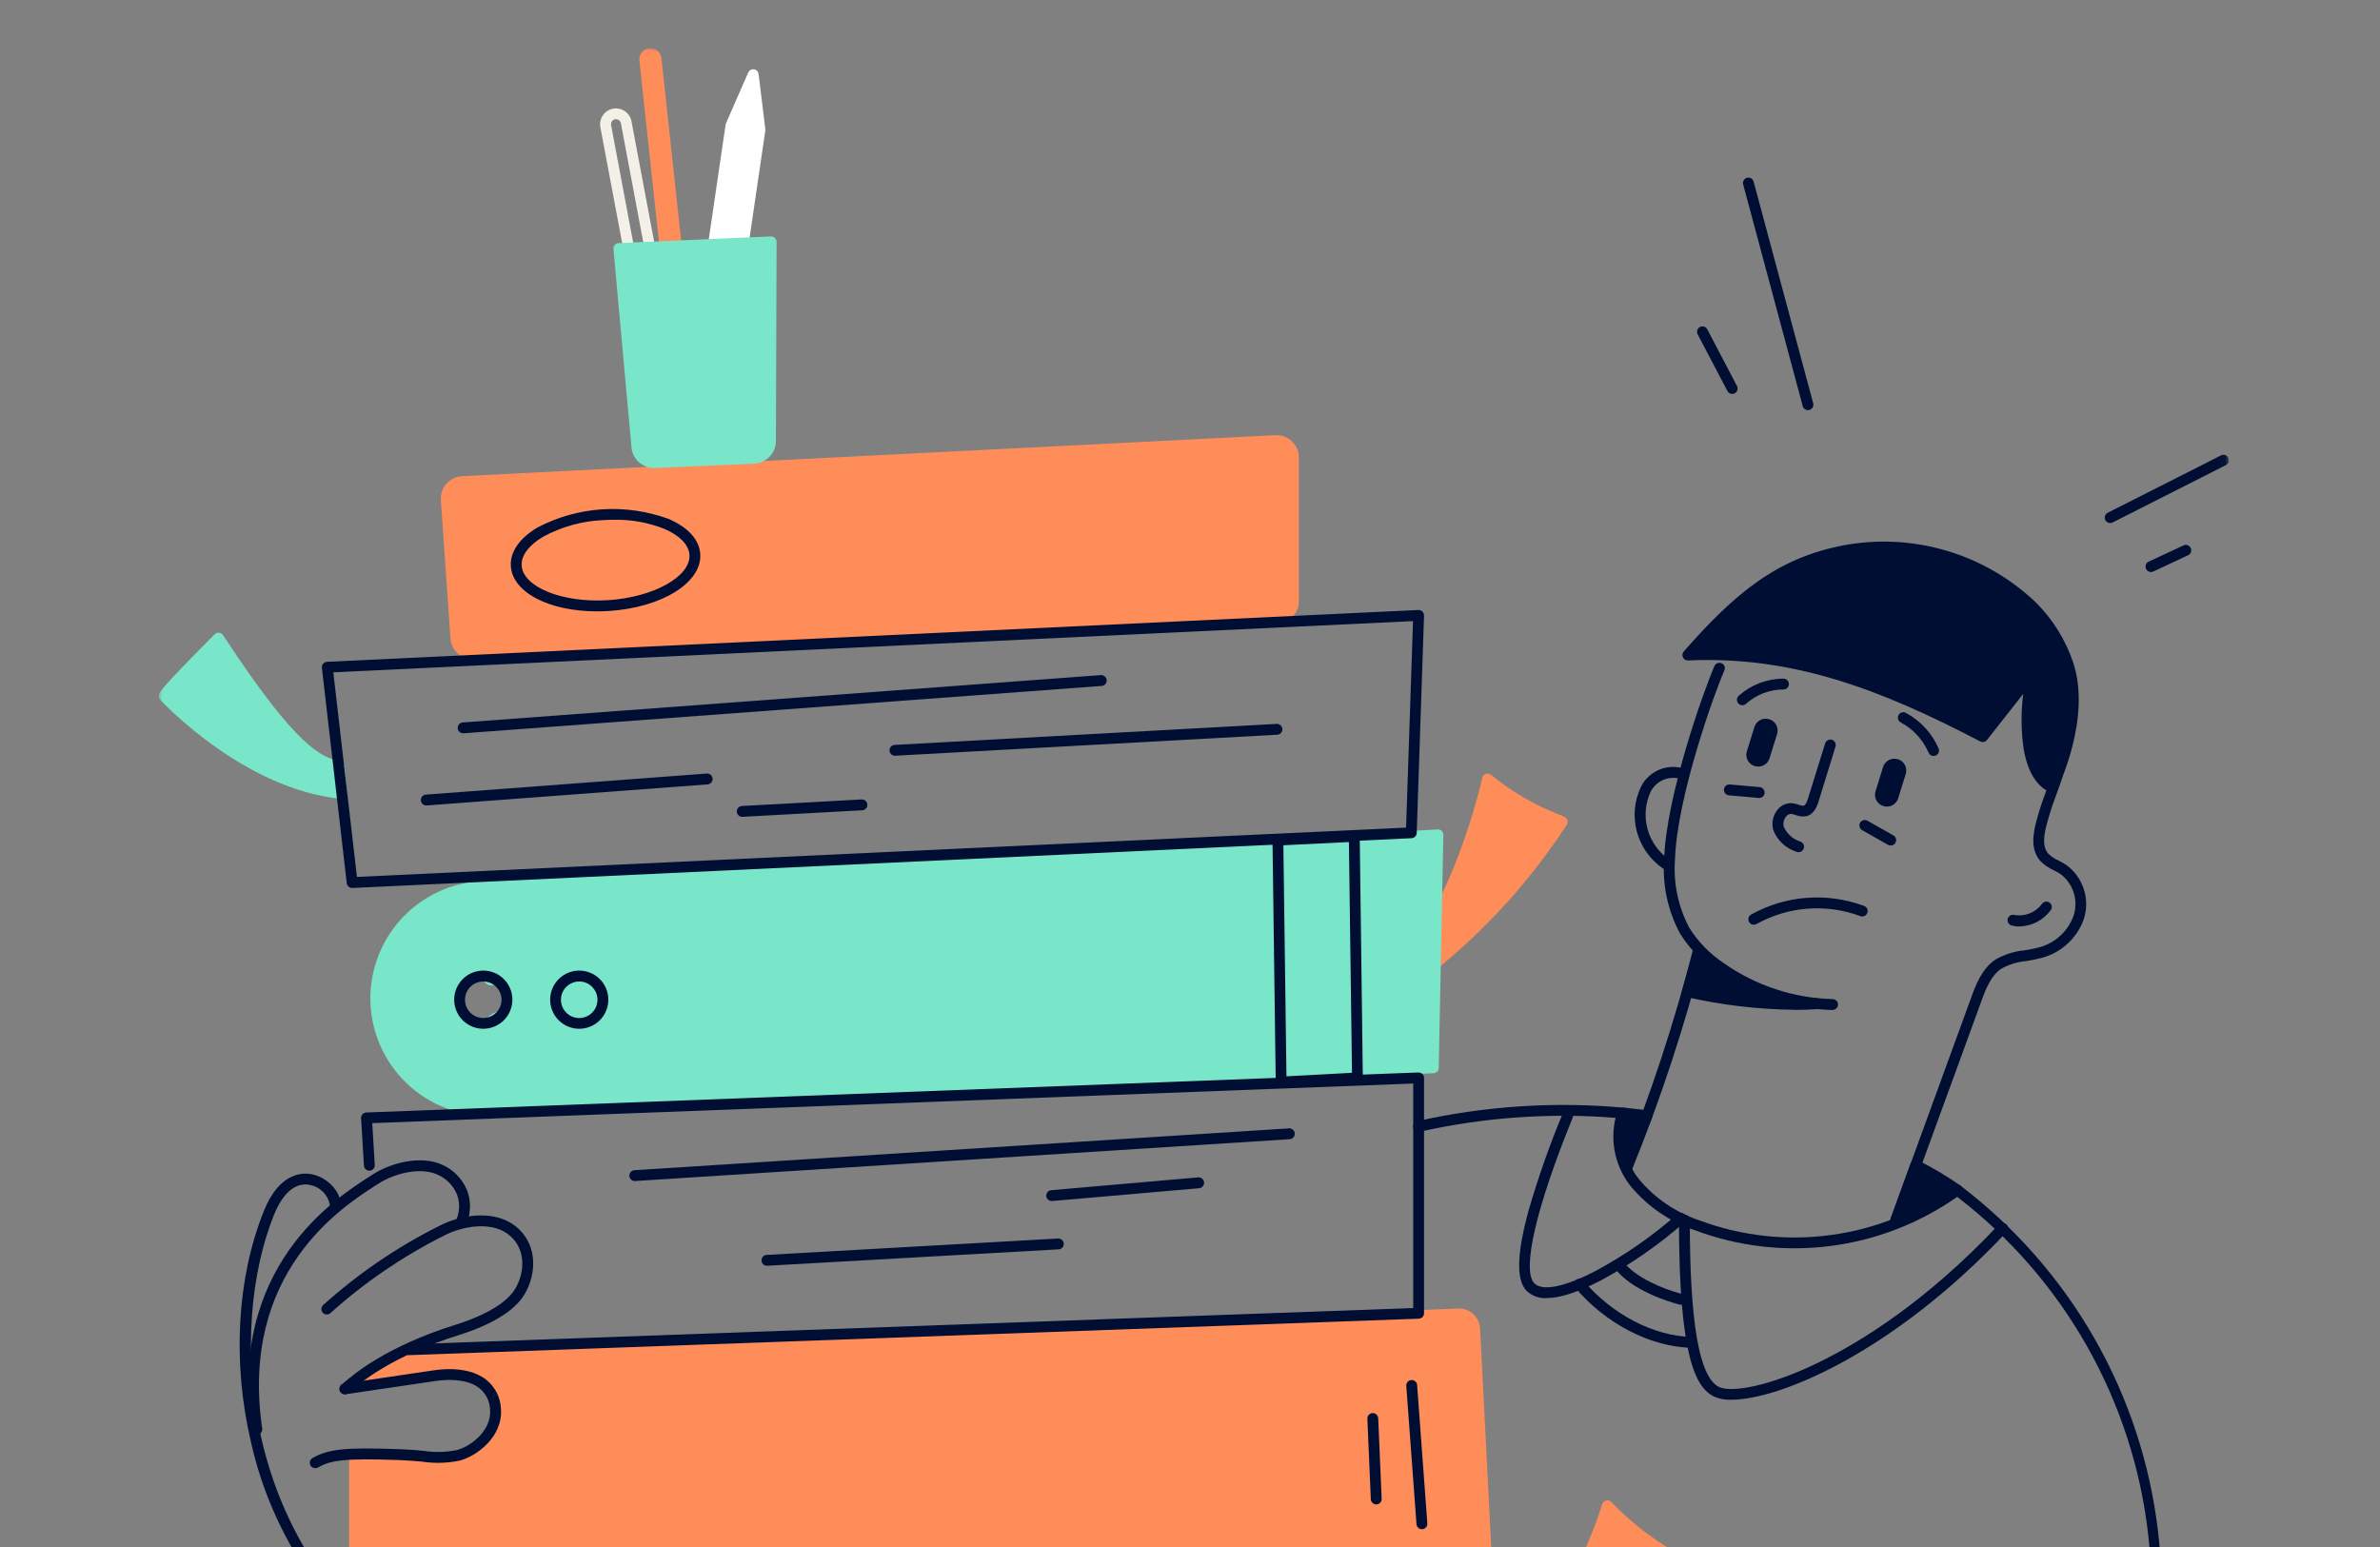
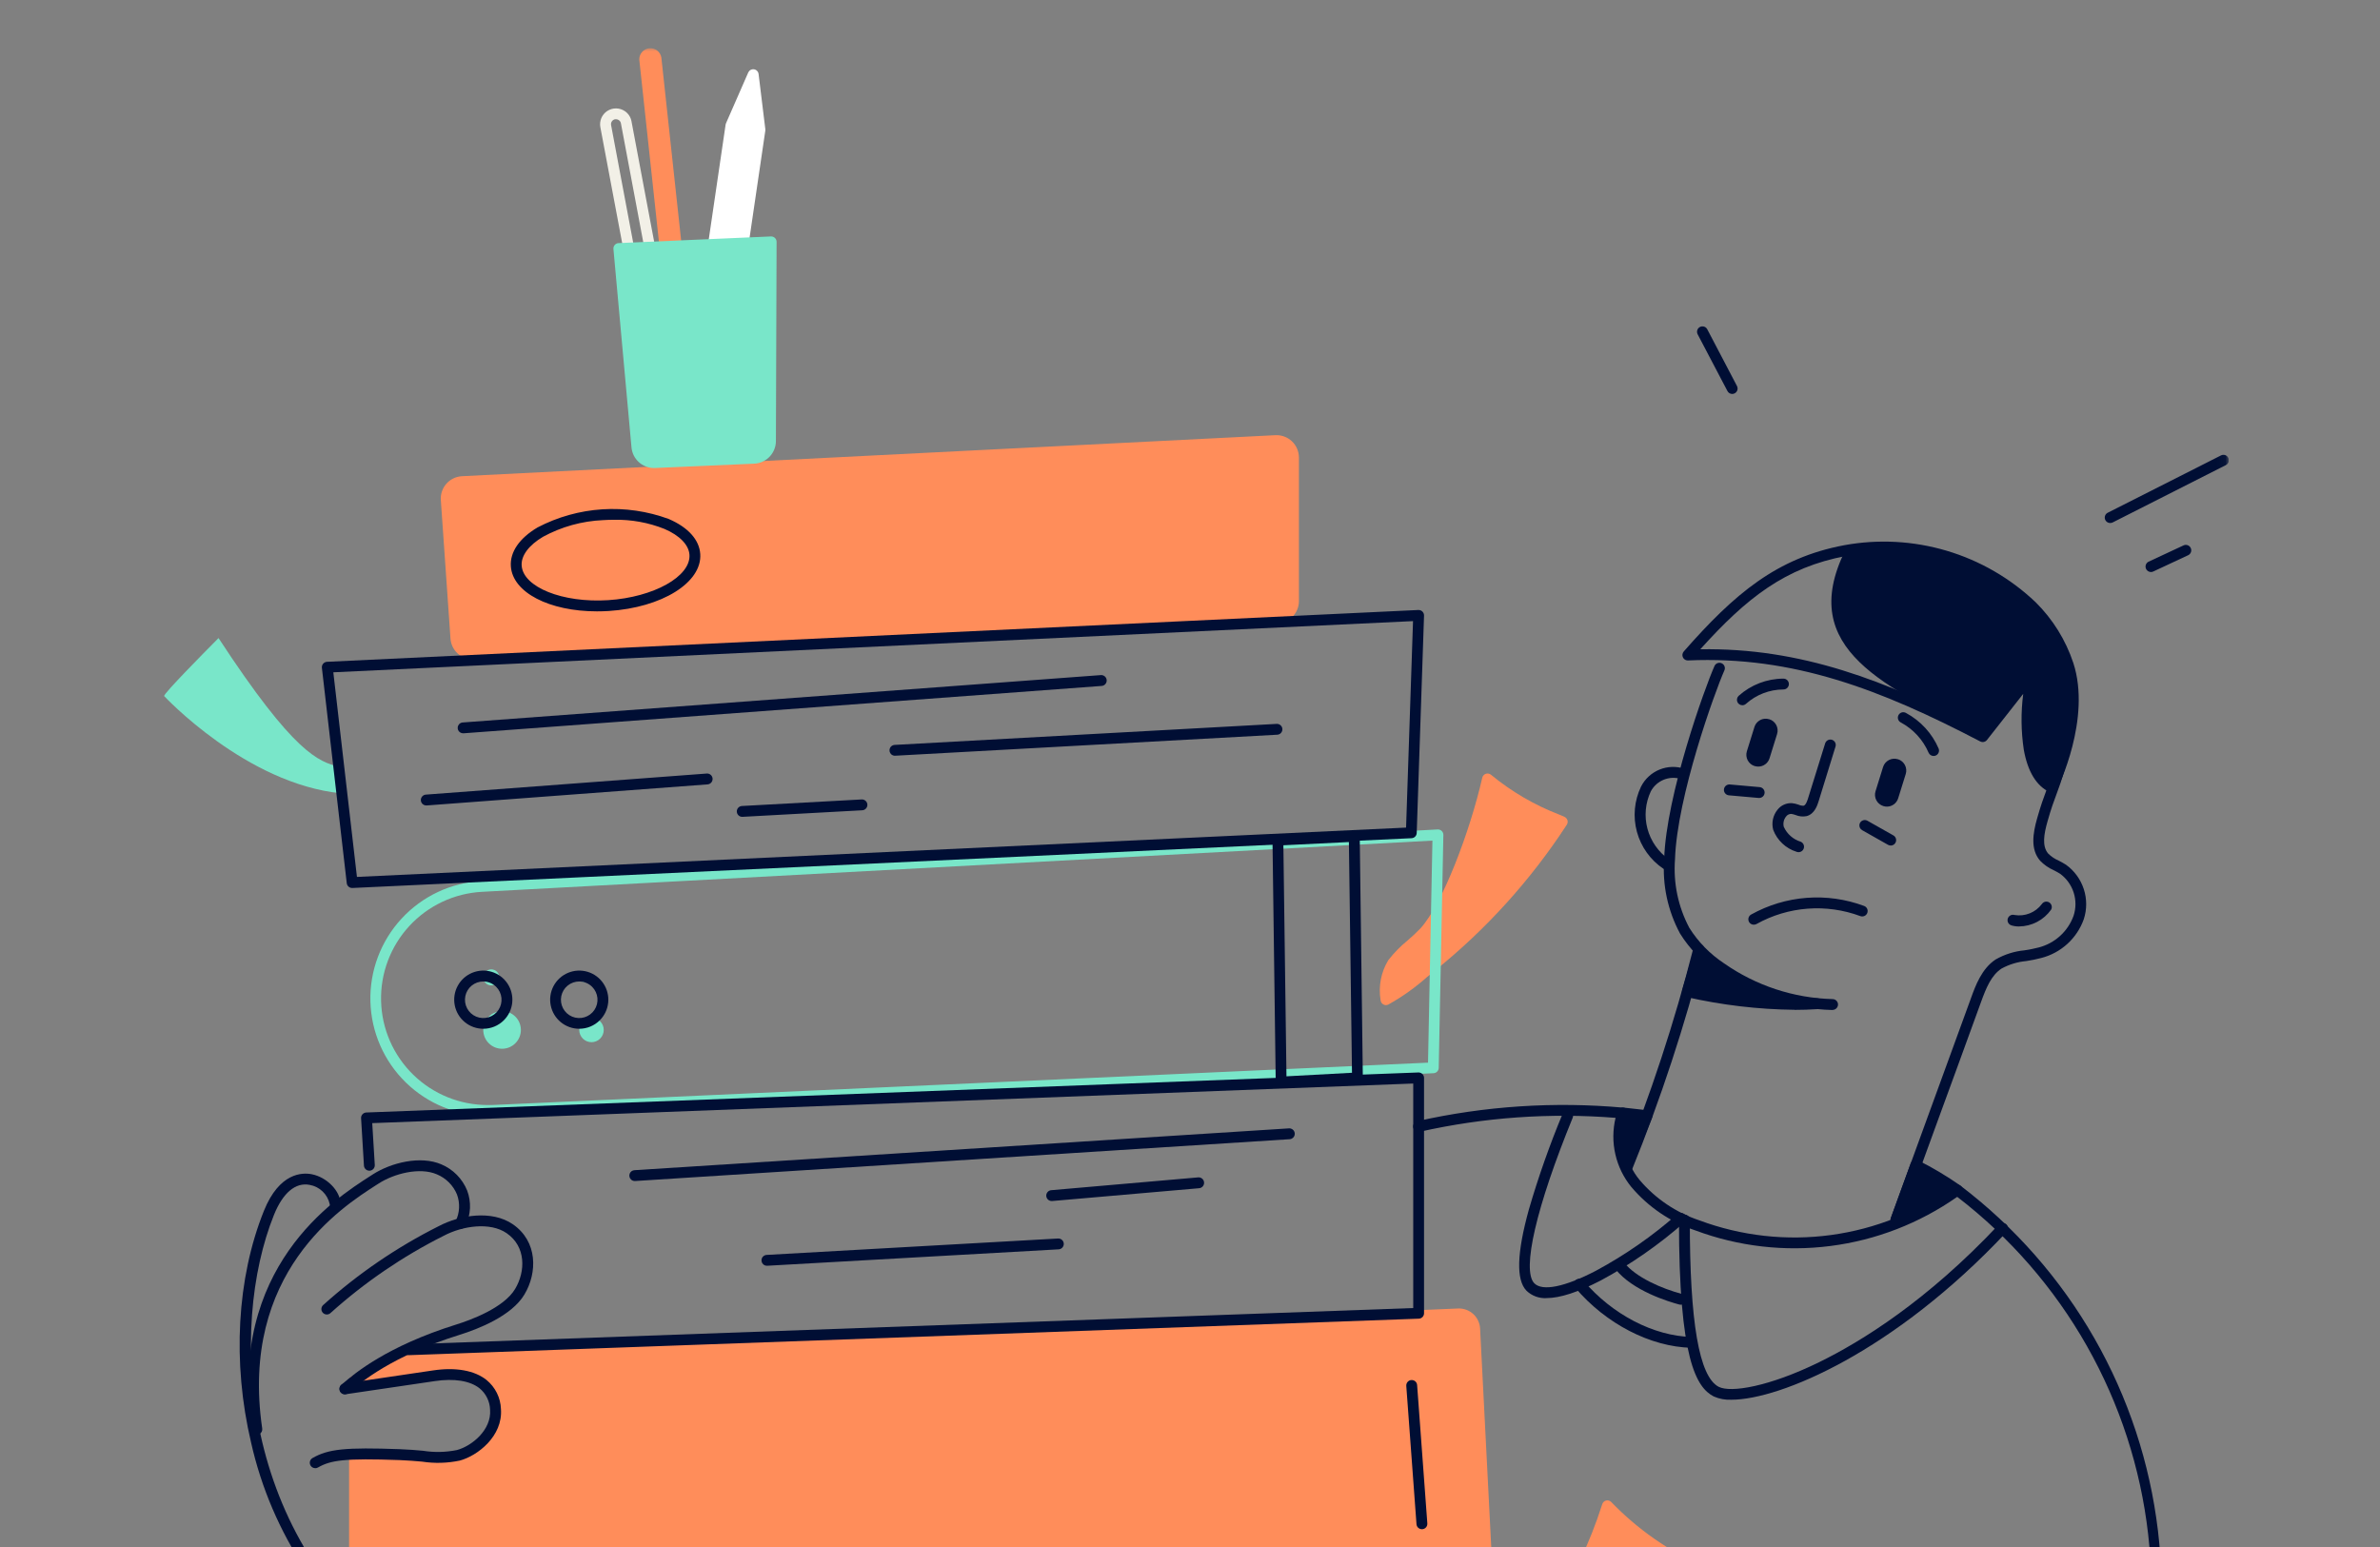
<svg xmlns="http://www.w3.org/2000/svg" width="300" height="195" viewBox="0 0 300 195" fill="none">
  <rect x="0" y="0" width="300" height="195" fill="#808080" stroke="none" />
  <g clip-path="url(#clip0_2909_16523)">
    <g clip-path="url(#clip1_2909_16523)">
      <mask id="mask0_2909_16523" style="mask-type:luminance" maskUnits="userSpaceOnUse" x="20" y="6" width="261" height="278">
        <path d="M280.951 6H20V284H280.951V6Z" fill="white" />
      </mask>
      <g mask="url(#mask0_2909_16523)">
        <path d="M202.606 189.8C205.958 193.275 209.95 196.07 214.362 198.033C206.769 208.033 195.317 214.217 184.229 220.102C184.344 218.608 184.449 217.113 184.573 215.613C184.545 215.198 184.618 214.783 184.786 214.403C184.954 214.023 185.212 213.689 185.537 213.431C187.424 211.946 189.353 210.601 191.094 208.931C194.588 205.584 199.294 200.176 202.606 189.804" fill="#FF8D5A" />
        <path d="M184.23 220.784C184.136 220.785 184.043 220.766 183.957 220.729C183.87 220.692 183.792 220.636 183.728 220.567C183.664 220.498 183.614 220.416 183.584 220.327C183.553 220.238 183.541 220.145 183.548 220.051L183.659 218.568C183.735 217.568 183.809 216.568 183.893 215.568C183.871 215.059 183.97 214.552 184.182 214.088C184.395 213.625 184.714 213.219 185.115 212.904C185.629 212.498 186.152 212.104 186.657 211.714C188.043 210.702 189.369 209.611 190.63 208.447C193.92 205.287 198.676 199.895 201.964 189.599C201.998 189.487 202.062 189.386 202.148 189.306C202.232 189.227 202.336 189.17 202.448 189.141C202.562 189.113 202.681 189.115 202.794 189.147C202.907 189.179 203.009 189.239 203.092 189.322C206.39 192.746 210.321 195.497 214.668 197.422C214.804 197.489 214.914 197.599 214.981 197.735C215.047 197.872 215.066 198.027 215.035 198.175C215.014 198.274 214.972 198.367 214.91 198.446C207.087 208.746 195.116 215.1 184.554 220.708C184.453 220.761 184.34 220.787 184.226 220.785M202.909 191.058C199.545 200.975 194.849 206.282 191.564 209.43C190.269 210.63 188.907 211.755 187.484 212.799C186.984 213.19 186.463 213.58 185.958 213.971C185.404 214.407 185.328 214.765 185.252 215.671C185.169 216.671 185.095 217.671 185.019 218.664L185.001 218.912C194.932 213.642 205.928 207.606 213.301 198.269C209.448 196.481 205.932 194.042 202.909 191.058Z" fill="#FF8D5A" />
        <path d="M185.882 167.499C185.857 166.978 185.626 166.488 185.241 166.137C184.856 165.785 184.348 165.6 183.827 165.622L49.208 171.322C48.078 171.86 45.999 173.489 44.684 174.25V174.641C47.612 174.128 50.674 174.054 53.857 173.259C57.175 172.478 62.074 173.13 62.464 177.034C63.05 180.742 60.264 183.844 55.192 184.103C51.731 183.429 48.193 183.239 44.68 183.539V198.696C44.68 199.22 44.888 199.722 45.258 200.093C45.628 200.463 46.131 200.672 46.655 200.672L185.425 199.512C185.692 199.512 185.957 199.458 186.203 199.352C186.449 199.247 186.671 199.092 186.856 198.898C187.04 198.705 187.184 198.475 187.277 198.224C187.37 197.974 187.412 197.706 187.399 197.439L185.882 167.499Z" fill="#FF8D5A" />
        <path d="M46.665 201.347C45.959 201.347 45.282 201.067 44.783 200.569C44.283 200.07 44.002 199.394 44.001 198.688V183.531C44.001 183.363 44.063 183.2 44.175 183.075C44.288 182.949 44.443 182.87 44.61 182.852C48.159 182.539 51.734 182.727 55.231 183.41C56.276 183.415 57.311 183.204 58.27 182.789C59.229 182.374 60.091 181.765 60.803 181C61.237 180.465 61.55 179.842 61.721 179.174C61.892 178.507 61.916 177.81 61.793 177.132V177.095C61.756 176.617 61.612 176.154 61.373 175.739C61.134 175.324 60.805 174.967 60.411 174.695C58.748 173.506 56.004 173.446 54.021 173.914C52.123 174.338 50.202 174.648 48.267 174.841C47.067 174.978 45.925 175.109 44.805 175.305C44.657 175.331 44.504 175.308 44.371 175.239C44.238 175.169 44.131 175.057 44.068 174.921C44.026 174.83 44.005 174.732 44.005 174.632V174.074C44.005 173.984 44.023 173.896 44.057 173.813C44.091 173.73 44.142 173.655 44.205 173.591C44.269 173.528 44.344 173.478 44.427 173.444C44.51 173.409 44.598 173.392 44.688 173.392C44.719 173.39 44.751 173.39 44.782 173.392C45.256 173.092 45.801 172.716 46.334 172.347C47.157 171.741 48.021 171.193 48.92 170.707C49.003 170.669 49.093 170.647 49.184 170.643L183.799 164.936C184.502 164.908 185.187 165.159 185.706 165.634C186.224 166.109 186.534 166.77 186.567 167.473L188.094 197.393C188.112 197.753 188.056 198.113 187.931 198.451C187.806 198.789 187.613 199.098 187.364 199.358C187.116 199.619 186.817 199.828 186.486 199.97C186.154 200.112 185.797 200.185 185.437 200.184L46.665 201.347ZM45.365 184.147V198.683C45.365 199.026 45.501 199.354 45.744 199.597C45.986 199.839 46.314 199.975 46.657 199.976L185.428 198.816C185.604 198.817 185.778 198.782 185.94 198.714C186.102 198.645 186.248 198.544 186.37 198.417C186.491 198.291 186.586 198.14 186.647 197.976C186.709 197.811 186.736 197.635 186.728 197.46L185.207 167.53C185.191 167.189 185.04 166.868 184.788 166.638C184.535 166.408 184.202 166.288 183.861 166.303L49.384 172.003C48.599 172.451 47.839 172.942 47.108 173.473L46.884 173.63L48.112 173.485C49.992 173.309 51.858 173.008 53.698 172.585C55.822 172.085 59.056 172.048 61.205 173.585C61.755 173.967 62.216 174.466 62.553 175.045C62.89 175.625 63.096 176.271 63.157 176.939C63.304 177.803 63.266 178.689 63.045 179.537C62.824 180.386 62.426 181.178 61.877 181.861C61.036 182.784 60.011 183.521 58.868 184.025C57.725 184.529 56.49 184.789 55.241 184.788C55.194 184.793 55.145 184.793 55.098 184.788C51.896 184.157 48.625 183.942 45.368 184.15" fill="#FF8D5A" />
        <path d="M187.507 98.19C190.331 100.498 193.515 102.325 196.933 103.598C192.413 110.526 186.828 116.696 180.384 121.882C178.637 123.446 176.738 124.831 174.714 126.014C174.459 124.432 174.756 122.811 175.556 121.422C176.637 119.929 178.3 118.843 179.549 117.489C182.488 114.289 185.993 104.81 187.507 98.189" fill="#FF8D5A" />
        <path d="M174.705 126.697C174.588 126.697 174.474 126.667 174.373 126.611C174.275 126.558 174.192 126.481 174.132 126.387C174.071 126.293 174.033 126.186 174.024 126.075C173.732 124.328 174.078 122.535 175 121.022C175.714 120.108 176.528 119.277 177.428 118.545C177.992 118.066 178.531 117.559 179.044 117.026C181.808 114.026 185.305 104.787 186.837 98.04C186.862 97.927 186.915 97.821 186.992 97.733C187.068 97.645 187.166 97.579 187.276 97.54C187.385 97.501 187.503 97.491 187.617 97.51C187.732 97.529 187.84 97.577 187.93 97.649C190.498 99.768 193.39 101.46 196.495 102.661L197.195 102.961C197.286 103.001 197.367 103.06 197.433 103.134C197.499 103.208 197.548 103.296 197.577 103.391C197.605 103.487 197.613 103.587 197.599 103.685C197.584 103.784 197.549 103.878 197.495 103.961C192.939 110.952 187.305 117.177 180.8 122.403L179.852 123.183C178.367 124.498 176.744 125.65 175.012 126.618C174.914 126.668 174.807 126.694 174.698 126.694M187.909 99.382C186.241 106.152 182.892 114.849 180.034 117.949C179.49 118.519 178.917 119.059 178.316 119.568C177.494 120.234 176.749 120.989 176.094 121.819C175.528 122.733 175.26 123.8 175.329 124.873C176.603 124.037 177.823 123.12 178.981 122.129C179.305 121.863 179.625 121.6 179.939 121.348C186.116 116.381 191.496 110.497 195.893 103.901C193.03 102.783 190.341 101.261 187.91 99.381" fill="#FF8D5A" />
-         <path d="M60.734 111.734C57.024 111.949 53.547 113.616 51.058 116.376C48.569 119.136 47.267 122.765 47.434 126.478C47.602 130.19 49.225 133.688 51.953 136.212C54.681 138.736 58.294 140.084 62.008 139.963L180.676 134.592L181.261 105.23L60.734 111.734ZM60.934 129.139C60.111 129.139 59.317 128.832 58.708 128.279C58.098 127.726 57.716 126.965 57.635 126.146C57.555 125.327 57.783 124.507 58.274 123.846C58.764 123.185 59.484 122.73 60.291 122.57C61.099 122.41 61.937 122.556 62.643 122.98C63.349 123.404 63.871 124.075 64.11 124.864C64.348 125.652 64.285 126.5 63.932 127.244C63.579 127.988 62.962 128.574 62.201 128.888C61.799 129.054 61.369 129.139 60.934 129.139ZM73.034 129.139C73.922 129.138 74.773 128.783 75.4 128.155C76.027 127.526 76.379 126.674 76.378 125.786C76.377 124.898 76.024 124.047 75.396 123.419C74.768 122.792 73.916 122.439 73.028 122.439C72.14 122.439 71.289 122.792 70.66 123.419C70.032 124.047 69.679 124.898 69.678 125.786C69.677 126.674 70.029 127.526 70.656 128.155C71.283 128.783 72.134 129.138 73.022 129.139H73.034Z" fill="#79E6C9" />
        <path d="M61.484 140.658C57.626 140.654 53.922 139.146 51.159 136.453C48.397 133.761 46.793 130.097 46.69 126.24C46.587 122.384 47.992 118.639 50.607 115.803C53.222 112.967 56.84 111.262 60.692 111.052L181.218 104.552C181.311 104.547 181.405 104.561 181.493 104.594C181.581 104.626 181.661 104.676 181.729 104.741C181.796 104.807 181.85 104.885 181.886 104.972C181.921 105.059 181.939 105.152 181.937 105.246L181.352 134.609C181.348 134.782 181.278 134.948 181.157 135.072C181.036 135.196 180.873 135.27 180.7 135.278L62.033 140.649C61.846 140.656 61.664 140.659 61.485 140.659M180.558 105.959L60.765 112.414C57.264 112.6 53.975 114.146 51.598 116.721C49.22 119.297 47.942 122.699 48.036 126.203C48.13 129.707 49.588 133.035 52.1 135.48C54.611 137.925 57.978 139.292 61.484 139.291H61.976L180.003 133.948L180.558 105.959ZM73.016 129.829C73.017 130.238 73.18 130.63 73.47 130.918C73.759 131.207 74.152 131.369 74.561 131.368C74.969 131.368 75.362 131.205 75.65 130.915C75.939 130.626 76.102 130.234 76.102 129.825C76.102 129.416 75.939 129.024 75.65 128.735C75.362 128.445 74.969 128.283 74.561 128.282C74.152 128.282 73.759 128.443 73.47 128.732C73.18 129.021 73.017 129.412 73.016 129.821V129.829ZM73.016 123.205C73.017 123.355 73.077 123.499 73.184 123.604C73.29 123.71 73.435 123.769 73.585 123.768C73.735 123.768 73.878 123.708 73.984 123.601C74.09 123.495 74.15 123.351 74.15 123.201C74.15 123.051 74.09 122.907 73.984 122.801C73.878 122.695 73.735 122.635 73.585 122.634C73.435 122.634 73.29 122.693 73.184 122.798C73.077 122.904 73.017 123.047 73.016 123.197V123.205ZM60.916 129.829C60.917 130.458 61.167 131.06 61.612 131.504C62.057 131.948 62.66 132.197 63.289 132.196C63.917 132.196 64.52 131.946 64.964 131.501C65.408 131.056 65.658 130.454 65.658 129.825C65.658 129.197 65.408 128.594 64.964 128.149C64.52 127.705 63.917 127.455 63.289 127.454C62.66 127.454 62.057 127.703 61.612 128.146C61.167 128.59 60.917 129.193 60.916 129.821V129.829ZM60.916 123.205C60.917 123.473 61.024 123.729 61.214 123.917C61.403 124.106 61.66 124.212 61.928 124.211C62.195 124.211 62.452 124.104 62.641 123.915C62.83 123.725 62.936 123.469 62.936 123.201C62.936 122.934 62.83 122.677 62.641 122.488C62.452 122.298 62.195 122.192 61.928 122.191C61.66 122.191 61.403 122.296 61.214 122.485C61.024 122.673 60.917 122.93 60.916 123.197V123.205Z" fill="#79E6C9" />
        <path d="M42.702 96.654C40.147 95.963 37.124 95.063 27.545 80.427C25.472 82.519 20.728 87.327 20.685 87.732C20.685 87.732 30.994 98.812 43.023 99.999C43.041 100 43.059 100 43.078 99.999L42.748 96.667L42.702 96.654Z" fill="#79E6C9" />
-         <path d="M43.041 100.69H42.957C30.807 99.48 20.611 88.659 20.182 88.198C20.114 88.127 20.063 88.042 20.032 87.949C20.001 87.856 19.99 87.757 20 87.66C20.037 87.301 20.07 86.993 27.056 79.947C27.127 79.875 27.214 79.819 27.31 79.784C27.406 79.75 27.508 79.737 27.609 79.748C27.711 79.758 27.808 79.791 27.895 79.844C27.982 79.897 28.056 79.969 28.112 80.054C37.612 94.568 40.535 95.36 42.877 95.994L42.939 96.014C43.068 96.053 43.184 96.129 43.27 96.233C43.356 96.337 43.409 96.465 43.423 96.599L43.753 99.931C43.769 100.075 43.738 100.22 43.666 100.346C43.595 100.472 43.485 100.572 43.353 100.631C43.265 100.67 43.169 100.69 43.073 100.69H43.041ZM21.571 87.662C23.471 89.562 32.28 97.873 42.322 99.235L42.122 97.206C39.548 96.48 36.382 95.059 27.445 81.512C23.553 85.439 22.082 87.028 21.557 87.656L21.571 87.662Z" fill="#79E6C9" />
        <path d="M81.81 45.607C81.651 45.607 81.496 45.552 81.374 45.45C81.251 45.349 81.168 45.208 81.139 45.051L75.674 16.028C75.602 15.64 75.647 15.24 75.802 14.877C75.958 14.514 76.217 14.206 76.547 13.99C76.877 13.775 77.264 13.661 77.659 13.665C78.053 13.668 78.438 13.789 78.764 14.01C78.981 14.157 79.167 14.346 79.31 14.566C79.454 14.786 79.552 15.032 79.599 15.29L85.064 44.313C85.081 44.401 85.08 44.492 85.062 44.581C85.043 44.669 85.008 44.752 84.957 44.827C84.906 44.901 84.841 44.965 84.766 45.014C84.69 45.063 84.606 45.097 84.517 45.113L81.937 45.597C81.895 45.605 81.853 45.609 81.81 45.609M77.645 15.031C77.606 15.027 77.567 15.027 77.528 15.031C77.364 15.063 77.22 15.158 77.126 15.296C77.032 15.434 76.997 15.603 77.028 15.767L82.358 44.13L83.597 43.896L78.267 15.545C78.24 15.401 78.163 15.27 78.05 15.177C77.937 15.083 77.795 15.032 77.648 15.032" fill="#F2F0E7" />
        <path d="M81.89 6.688C81.983 6.678 82.078 6.686 82.168 6.713C82.258 6.739 82.341 6.783 82.415 6.841C82.488 6.9 82.549 6.973 82.594 7.055C82.638 7.137 82.667 7.228 82.677 7.321L86.206 39.969L84.786 40.123L81.26 7.475C81.24 7.287 81.295 7.098 81.414 6.951C81.532 6.803 81.705 6.709 81.893 6.688" fill="#FF8D5A" />
        <path d="M84.785 40.806C84.616 40.806 84.454 40.743 84.329 40.63C84.204 40.517 84.125 40.362 84.108 40.195L80.585 7.548C80.567 7.191 80.687 6.842 80.919 6.57C81.151 6.299 81.478 6.126 81.833 6.088C82.188 6.05 82.544 6.148 82.829 6.364C83.113 6.58 83.305 6.896 83.364 7.248L86.895 39.895C86.913 40.075 86.86 40.255 86.746 40.397C86.632 40.538 86.468 40.628 86.288 40.648L84.867 40.802L84.785 40.806ZM81.967 7.366C81.959 7.367 81.952 7.371 81.947 7.377C81.942 7.383 81.939 7.391 81.94 7.399L85.397 39.369H85.46L82.002 7.4C82.001 7.392 81.998 7.384 81.992 7.379C81.986 7.374 81.978 7.371 81.971 7.371" fill="#FF8D5A" />
        <path d="M92.253 40.492L88.597 39.955L92.14 15.818L94.949 9.406L95.796 16.352L92.253 40.492Z" fill="white" />
        <path d="M92.26 41.175C92.227 41.178 92.194 41.178 92.16 41.175L88.504 40.638C88.414 40.626 88.327 40.597 88.248 40.551C88.17 40.505 88.101 40.444 88.046 40.371C87.992 40.298 87.952 40.215 87.93 40.127C87.908 40.039 87.904 39.947 87.918 39.857L91.462 15.716C91.472 15.655 91.489 15.596 91.513 15.54L94.32 9.13C94.382 8.994 94.486 8.883 94.617 8.812C94.748 8.741 94.899 8.715 95.046 8.737C95.194 8.76 95.329 8.83 95.433 8.937C95.537 9.044 95.603 9.182 95.62 9.33L96.469 16.276C96.477 16.337 96.477 16.398 96.469 16.458L92.922 40.595C92.899 40.756 92.819 40.903 92.697 41.01C92.574 41.117 92.418 41.177 92.255 41.179M89.374 39.379L91.674 39.717L95.105 16.343L94.57 11.965L92.802 16.005L89.374 39.379Z" fill="white" />
        <path d="M161.001 77.899L59.693 82.423C59.136 82.446 58.593 82.251 58.176 81.88C57.761 81.51 57.505 80.992 57.464 80.436L56.238 62.991C56.219 62.708 56.257 62.424 56.349 62.155C56.441 61.886 56.585 61.639 56.773 61.426C56.961 61.214 57.19 61.041 57.446 60.917C57.701 60.793 57.979 60.722 58.262 60.706L160.798 55.536C161.087 55.523 161.376 55.569 161.647 55.67C161.918 55.771 162.165 55.926 162.375 56.126C162.585 56.325 162.752 56.565 162.867 56.83C162.981 57.096 163.041 57.382 163.043 57.671V75.764C163.041 76.314 162.828 76.841 162.448 77.239C162.068 77.636 161.55 77.872 161.001 77.899Z" fill="#FF8D5A" />
        <path d="M59.592 83.109C58.877 83.112 58.189 82.842 57.667 82.354C57.145 81.867 56.829 81.199 56.783 80.486L55.567 63.039C55.54 62.665 55.589 62.289 55.709 61.934C55.83 61.579 56.02 61.251 56.269 60.971C56.518 60.69 56.82 60.462 57.159 60.299C57.497 60.137 57.864 60.044 58.239 60.025L160.767 54.855C161.148 54.836 161.53 54.895 161.888 55.028C162.247 55.161 162.574 55.365 162.851 55.628C163.128 55.892 163.349 56.208 163.5 56.56C163.651 56.911 163.729 57.289 163.73 57.671V75.764C163.73 76.491 163.45 77.191 162.946 77.716C162.443 78.241 161.756 78.552 161.03 78.582L59.718 83.104L59.592 83.109ZM160.908 56.218H160.832L58.3 61.39C58.106 61.4 57.916 61.448 57.741 61.533C57.567 61.617 57.41 61.735 57.282 61.881C57.154 62.026 57.056 62.196 56.994 62.379C56.932 62.563 56.907 62.758 56.922 62.951L58.15 80.39C58.174 80.769 58.347 81.123 58.63 81.376C58.914 81.629 59.285 81.76 59.665 81.741L160.965 77.215C161.339 77.2 161.693 77.04 161.952 76.769C162.211 76.498 162.355 76.138 162.355 75.763V57.672C162.355 57.287 162.202 56.917 161.929 56.644C161.657 56.372 161.287 56.218 160.902 56.218H160.908Z" fill="#FF8D5A" />
        <path d="M238.979 154.453C238.87 154.453 238.762 154.427 238.664 154.376C238.567 154.325 238.484 154.252 238.42 154.163C238.358 154.073 238.317 153.969 238.303 153.861C238.288 153.752 238.3 153.641 238.337 153.538C240.644 147.172 242.045 143.356 243.392 139.667C244.739 135.978 246.138 132.167 248.445 125.809C249.011 124.247 249.785 122.109 251.545 120.945C252.667 120.302 253.913 119.907 255.2 119.787C255.792 119.701 256.378 119.583 256.957 119.434C257.963 119.179 258.89 118.682 259.66 117.987C260.429 117.292 261.017 116.419 261.371 115.444C261.687 114.496 261.693 113.472 261.39 112.52C261.087 111.567 260.49 110.736 259.684 110.144C259.44 109.984 259.169 109.844 258.884 109.697C258.237 109.413 257.651 109.005 257.16 108.497C255.908 107.059 256.26 105.012 256.769 103.197C257.256 101.476 257.59 100.58 257.913 99.715C258.236 98.85 258.552 98.009 259.022 96.343C259.044 96.253 259.083 96.168 259.137 96.094C259.192 96.02 259.261 95.957 259.34 95.91C259.42 95.863 259.508 95.833 259.599 95.822C259.691 95.81 259.784 95.817 259.872 95.842C259.961 95.867 260.045 95.91 260.116 95.968C260.188 96.026 260.247 96.098 260.29 96.179C260.333 96.26 260.36 96.349 260.367 96.441C260.375 96.533 260.364 96.625 260.335 96.713C259.849 98.436 259.515 99.331 259.19 100.195C258.865 101.059 258.552 101.901 258.082 103.568C257.648 105.102 257.362 106.654 258.182 107.6C258.564 107.973 259.012 108.273 259.501 108.485C259.818 108.642 260.125 108.815 260.423 109.004C261.477 109.764 262.261 110.838 262.663 112.073C263.066 113.307 263.065 114.638 262.661 115.872C262.236 117.06 261.526 118.126 260.594 118.976C259.661 119.827 258.535 120.436 257.313 120.751C256.687 120.915 256.053 121.046 255.413 121.142C254.318 121.24 253.255 121.563 252.29 122.091C251.008 122.938 250.367 124.491 249.718 126.281C247.411 132.643 246.01 136.457 244.664 140.138C243.318 143.819 241.917 147.638 239.611 153.996C239.565 154.129 239.479 154.245 239.365 154.328C239.251 154.411 239.113 154.456 238.972 154.458" fill="#000E34" />
        <path d="M230.984 127.311H230.968C225.786 127.18 220.759 125.525 216.514 122.551C214.601 121.283 212.983 119.619 211.769 117.671C210.221 114.796 209.527 111.539 209.769 108.283C210.022 100.21 214.892 86.683 216.113 83.949C216.148 83.867 216.2 83.793 216.265 83.731C216.331 83.669 216.408 83.621 216.493 83.589C216.576 83.557 216.665 83.542 216.755 83.545C216.845 83.547 216.933 83.567 217.015 83.604C217.097 83.641 217.171 83.693 217.233 83.758C217.295 83.823 217.343 83.9 217.375 83.984C217.407 84.068 217.422 84.157 217.419 84.247C217.416 84.337 217.396 84.425 217.359 84.507C216.159 87.187 211.383 100.453 211.135 108.319C210.906 111.315 211.534 114.315 212.947 116.967C214.068 118.743 215.554 120.26 217.305 121.42C221.328 124.24 226.093 125.811 231.005 125.937C231.094 125.938 231.183 125.956 231.265 125.991C231.348 126.026 231.423 126.077 231.486 126.141C231.548 126.205 231.598 126.281 231.632 126.364C231.665 126.447 231.682 126.536 231.682 126.626C231.68 126.716 231.661 126.805 231.625 126.887C231.573 127.011 231.484 127.117 231.371 127.191C231.258 127.265 231.126 127.304 230.991 127.302L230.984 127.311Z" fill="#000E34" />
        <path d="M205.052 147.923C204.959 147.924 204.867 147.905 204.782 147.867C204.658 147.814 204.552 147.725 204.479 147.612C204.405 147.499 204.366 147.366 204.368 147.231C204.369 147.142 204.387 147.053 204.423 146.971C208.056 138.02 211.076 128.832 213.462 119.471C213.484 119.384 213.523 119.302 213.577 119.23C213.63 119.158 213.698 119.098 213.775 119.052C213.852 119.006 213.937 118.976 214.026 118.963C214.115 118.95 214.205 118.955 214.292 118.977C214.38 118.999 214.462 119.037 214.534 119.091C214.607 119.144 214.668 119.211 214.715 119.288C214.761 119.365 214.792 119.451 214.805 119.54C214.818 119.629 214.814 119.72 214.792 119.807C212.389 129.236 209.346 138.491 205.685 147.507C205.632 147.63 205.545 147.735 205.433 147.809C205.322 147.883 205.191 147.922 205.057 147.923" fill="#000E34" />
        <path d="M254.506 116.782C254.175 116.784 253.846 116.737 253.529 116.642C253.4 116.602 253.286 116.525 253.2 116.42C253.115 116.315 253.063 116.186 253.051 116.052C253.038 115.917 253.066 115.781 253.131 115.663C253.196 115.544 253.294 115.447 253.414 115.384C253.494 115.342 253.581 115.316 253.67 115.308C253.76 115.3 253.85 115.309 253.935 115.336C254.581 115.444 255.244 115.371 255.851 115.127C256.459 114.883 256.987 114.477 257.379 113.952C257.476 113.806 257.625 113.704 257.796 113.665C257.967 113.627 258.146 113.655 258.297 113.745C258.447 113.835 258.557 113.979 258.604 114.148C258.651 114.317 258.632 114.497 258.549 114.652C258.092 115.302 257.487 115.833 256.784 116.203C256.081 116.573 255.3 116.77 254.506 116.779" fill="#000E34" />
        <path d="M226.703 107.416C226.614 107.416 226.527 107.398 226.445 107.365C225.782 107.156 225.174 106.8 224.668 106.324C224.161 105.848 223.768 105.264 223.518 104.615C223.399 104.18 223.385 103.724 223.477 103.283C223.569 102.842 223.764 102.429 224.047 102.078C224.262 101.797 224.543 101.574 224.865 101.428C225.187 101.281 225.54 101.217 225.893 101.241C226.176 101.273 226.455 101.338 226.723 101.436C226.921 101.527 227.139 101.569 227.357 101.559C227.644 101.481 227.846 100.825 227.913 100.608L230.054 93.73C230.077 93.641 230.119 93.558 230.176 93.485C230.232 93.412 230.303 93.352 230.384 93.307C230.464 93.262 230.553 93.234 230.645 93.224C230.736 93.215 230.829 93.224 230.917 93.251C231.005 93.278 231.087 93.323 231.157 93.383C231.228 93.442 231.285 93.516 231.326 93.598C231.368 93.681 231.392 93.771 231.397 93.863C231.402 93.955 231.389 94.047 231.358 94.134L229.235 101.006C229.086 101.483 228.743 102.595 227.735 102.87C227.259 102.968 226.764 102.918 226.317 102.727C226.148 102.664 225.974 102.62 225.796 102.593C225.665 102.59 225.536 102.619 225.42 102.678C225.304 102.737 225.204 102.823 225.129 102.93C224.985 103.108 224.885 103.317 224.836 103.541C224.787 103.764 224.79 103.996 224.846 104.218C225.047 104.664 225.341 105.063 225.708 105.387C226.075 105.711 226.507 105.953 226.975 106.097C227.121 106.157 227.242 106.267 227.317 106.406C227.391 106.545 227.416 106.706 227.385 106.862C227.355 107.017 227.272 107.157 227.15 107.258C227.028 107.359 226.875 107.414 226.717 107.415L226.703 107.416Z" fill="#000E34" />
        <path d="M238.324 106.578C238.207 106.577 238.092 106.547 237.988 106.49L234.729 104.646C234.61 104.58 234.513 104.481 234.451 104.359C234.388 104.238 234.363 104.101 234.379 103.966C234.389 103.876 234.418 103.789 234.462 103.71C234.507 103.632 234.567 103.565 234.638 103.51C234.71 103.455 234.792 103.414 234.879 103.39C234.967 103.367 235.058 103.361 235.147 103.373C235.237 103.385 235.323 103.415 235.401 103.46L238.66 105.303C238.792 105.377 238.895 105.493 238.954 105.632C239.013 105.771 239.024 105.926 238.986 106.072C238.947 106.218 238.861 106.348 238.741 106.44C238.621 106.532 238.475 106.581 238.323 106.581" fill="#000E34" />
        <path d="M210.015 109.6C209.895 109.6 209.778 109.569 209.675 109.509C208.038 108.408 206.852 106.755 206.334 104.851C205.817 102.947 206.002 100.921 206.857 99.143C207.352 98.172 208.181 97.413 209.191 97.003C210.201 96.593 211.325 96.561 212.357 96.912C212.44 96.945 212.516 96.994 212.581 97.056C212.646 97.118 212.698 97.192 212.734 97.275C212.769 97.357 212.789 97.445 212.792 97.535C212.794 97.625 212.778 97.714 212.745 97.797C212.712 97.881 212.663 97.957 212.601 98.022C212.538 98.087 212.464 98.138 212.382 98.174C212.3 98.21 212.211 98.23 212.122 98.232C212.032 98.234 211.943 98.218 211.86 98.185C211.147 97.969 210.382 98.007 209.694 98.292C209.006 98.577 208.438 99.091 208.087 99.747C207.395 101.215 207.244 102.88 207.659 104.449C208.075 106.017 209.031 107.389 210.359 108.322C210.489 108.397 210.592 108.513 210.65 108.652C210.708 108.791 210.718 108.945 210.68 109.09C210.641 109.236 210.555 109.365 210.436 109.456C210.317 109.548 210.17 109.598 210.02 109.598L210.015 109.6Z" fill="#000E34" />
        <path d="M237.746 100.467L237.77 100.475C237.81 100.487 237.851 100.492 237.893 100.488C237.934 100.484 237.974 100.473 238.01 100.453C238.047 100.434 238.08 100.408 238.106 100.376C238.132 100.344 238.152 100.308 238.164 100.268L239.117 97.205C239.13 97.166 239.134 97.124 239.131 97.083C239.127 97.042 239.115 97.002 239.096 96.965C239.077 96.928 239.05 96.896 239.019 96.87C238.987 96.843 238.95 96.823 238.911 96.811L238.887 96.803C238.848 96.791 238.807 96.787 238.766 96.79C238.725 96.794 238.685 96.806 238.648 96.825C238.612 96.844 238.579 96.871 238.553 96.902C238.526 96.934 238.507 96.971 238.494 97.01L237.541 100.074C237.528 100.113 237.524 100.155 237.528 100.196C237.531 100.237 237.543 100.277 237.563 100.313C237.582 100.35 237.608 100.382 237.64 100.409C237.671 100.435 237.707 100.455 237.746 100.467Z" fill="#000E34" />
        <path d="M237.85 101.676C237.701 101.675 237.554 101.653 237.412 101.61L237.384 101.6C237.009 101.482 236.696 101.221 236.513 100.873C236.331 100.525 236.293 100.119 236.409 99.744L237.363 96.678C237.48 96.303 237.742 95.989 238.09 95.806C238.438 95.623 238.844 95.586 239.22 95.702H239.244C239.619 95.82 239.933 96.082 240.115 96.431C240.298 96.779 240.336 97.186 240.22 97.562L239.265 100.626C239.171 100.929 238.984 101.194 238.729 101.383C238.474 101.572 238.166 101.675 237.849 101.677" fill="#000E34" />
        <path d="M221.716 100.58H221.656L217.927 100.25C217.745 100.234 217.578 100.147 217.461 100.007C217.344 99.868 217.287 99.687 217.303 99.506C217.319 99.325 217.407 99.157 217.546 99.04C217.686 98.924 217.866 98.867 218.047 98.883L221.777 99.215C221.959 99.223 222.129 99.303 222.252 99.437C222.374 99.571 222.439 99.748 222.431 99.929C222.422 100.11 222.343 100.281 222.209 100.403C222.075 100.526 221.898 100.59 221.716 100.582V100.58Z" fill="#000E34" />
        <path d="M222.671 91.793L222.647 91.785C222.607 91.773 222.566 91.768 222.525 91.772C222.483 91.776 222.443 91.787 222.407 91.807C222.37 91.826 222.338 91.852 222.311 91.884C222.285 91.916 222.265 91.953 222.253 91.992L221.3 95.056C221.287 95.095 221.283 95.137 221.286 95.178C221.29 95.219 221.302 95.259 221.321 95.296C221.34 95.332 221.367 95.365 221.399 95.391C221.43 95.417 221.467 95.437 221.507 95.449L221.531 95.457C221.57 95.469 221.612 95.474 221.653 95.47C221.694 95.466 221.734 95.454 221.77 95.435C221.807 95.416 221.839 95.389 221.865 95.358C221.892 95.326 221.912 95.29 221.924 95.25L222.878 92.186C222.89 92.147 222.894 92.105 222.891 92.064C222.887 92.023 222.875 91.983 222.856 91.947C222.836 91.91 222.81 91.878 222.779 91.851C222.747 91.825 222.71 91.805 222.671 91.793Z" fill="#000E34" />
        <path d="M221.632 96.628C221.484 96.628 221.336 96.606 221.194 96.562H221.168C220.793 96.444 220.479 96.182 220.296 95.834C220.114 95.486 220.076 95.079 220.192 94.703L221.147 91.637C221.235 91.357 221.403 91.108 221.631 90.924C221.86 90.739 222.138 90.626 222.43 90.6C222.624 90.583 222.82 90.603 223.006 90.661H223.027C223.403 90.779 223.717 91.041 223.9 91.39C224.083 91.739 224.12 92.146 224.003 92.522L223.049 95.588C222.954 95.889 222.766 96.152 222.511 96.339C222.257 96.526 221.948 96.627 221.632 96.628Z" fill="#000E34" />
        <path d="M214.064 120.301L212.697 125.001C218.051 126.225 223.543 126.729 229.03 126.501C229.039 126.501 220.305 126.688 214.064 120.294" fill="#000E34" />
        <path d="M226.202 127.285C221.604 127.234 217.023 126.692 212.54 125.669C212.45 125.647 212.366 125.607 212.292 125.552C212.219 125.498 212.157 125.43 212.11 125.352C212.064 125.273 212.034 125.184 212.024 125.093C212.012 125.002 212.02 124.909 212.045 124.821L213.412 120.121C213.446 120.007 213.509 119.904 213.594 119.821C213.681 119.739 213.787 119.68 213.902 119.65C214.018 119.621 214.14 119.622 214.254 119.655C214.369 119.687 214.472 119.749 214.555 119.835C220.524 125.944 228.943 125.835 229.025 125.835C229.115 125.831 229.205 125.845 229.289 125.875C229.374 125.906 229.452 125.953 229.518 126.013C229.584 126.074 229.638 126.147 229.676 126.228C229.714 126.31 229.736 126.398 229.74 126.488C229.744 126.577 229.73 126.667 229.7 126.751C229.669 126.836 229.622 126.914 229.562 126.98C229.501 127.046 229.428 127.1 229.347 127.138C229.265 127.176 229.177 127.198 229.087 127.202C228.122 127.266 227.158 127.296 226.202 127.296M213.563 124.512C216.057 125.038 218.578 125.424 221.114 125.67C218.64 124.744 216.364 123.358 214.405 121.585L213.563 124.512Z" fill="#000E34" />
-         <path d="M256.104 76.387C250.163 70.465 240.823 67.85 232.581 69.396C224.339 70.942 219.198 75.22 212.753 82.565C226.388 81.95 237.827 86.527 249.922 92.851L256.422 84.582C255.677 85.341 253.951 97.046 258.655 99.238C258.655 99.238 262.918 90.616 260.698 83.79C259.772 80.996 258.198 78.46 256.104 76.39" fill="#000E34" />
+         <path d="M256.104 76.387C250.163 70.465 240.823 67.85 232.581 69.396C226.388 81.95 237.827 86.527 249.922 92.851L256.422 84.582C255.677 85.341 253.951 97.046 258.655 99.238C258.655 99.238 262.918 90.616 260.698 83.79C259.772 80.996 258.198 78.46 256.104 76.39" fill="#000E34" />
        <path d="M258.654 99.919C258.555 99.919 258.457 99.897 258.367 99.855C256.7 99.074 255.602 97.283 255.102 94.517C254.75 92.18 254.725 89.805 255.028 87.461L250.459 93.273C250.361 93.399 250.222 93.487 250.066 93.52C249.91 93.554 249.747 93.531 249.606 93.457C237.058 86.899 225.99 82.657 212.783 83.249C212.683 83.254 212.583 83.237 212.49 83.199C212.397 83.161 212.314 83.103 212.246 83.029C212.179 82.954 212.128 82.866 212.099 82.77C212.069 82.675 212.061 82.573 212.075 82.474C212.094 82.341 212.151 82.217 212.24 82.117C218.624 74.839 223.979 70.317 232.454 68.726C236.758 67.936 241.187 68.175 245.381 69.422C249.575 70.67 253.414 72.891 256.586 75.905C258.757 78.052 260.388 80.681 261.348 83.579C263.626 90.588 259.448 99.179 259.267 99.54C259.21 99.654 259.123 99.75 259.014 99.817C258.906 99.884 258.781 99.919 258.654 99.919ZM256.938 85.029C256.005 88.457 255.938 92.062 256.743 95.522C256.992 96.575 257.555 97.527 258.356 98.254C259.273 96.117 261.806 89.403 260.056 84.006C259.163 81.314 257.645 78.871 255.627 76.878C252.614 74.019 248.967 71.913 244.984 70.731C241.002 69.549 236.796 69.325 232.711 70.078C225.037 71.516 220.173 75.348 214.321 81.843C226.961 81.63 237.705 85.743 249.739 91.992L255.889 84.163C255.905 84.143 255.922 84.124 255.94 84.106C256.062 83.981 256.228 83.908 256.403 83.901C256.577 83.894 256.748 83.955 256.879 84.07C257.011 84.186 257.093 84.347 257.109 84.521C257.125 84.695 257.073 84.869 256.965 85.006L256.938 85.029Z" fill="#000E34" />
        <path d="M218.345 49.658C218.221 49.657 218.1 49.623 217.994 49.559C217.889 49.494 217.803 49.403 217.745 49.293L213.99 42.138C213.906 41.977 213.889 41.79 213.943 41.617C213.997 41.444 214.118 41.3 214.278 41.216C214.438 41.132 214.626 41.115 214.799 41.169C214.972 41.223 215.116 41.343 215.2 41.504L218.947 48.659C219.001 48.763 219.028 48.879 219.025 48.996C219.021 49.113 218.988 49.227 218.928 49.327C218.868 49.428 218.782 49.511 218.681 49.569C218.579 49.627 218.464 49.658 218.347 49.659L218.345 49.658Z" fill="#000E34" />
-         <path d="M227.896 51.701C227.745 51.701 227.599 51.651 227.48 51.559C227.36 51.468 227.274 51.339 227.235 51.194L219.73 23.258C219.704 23.171 219.696 23.079 219.707 22.988C219.717 22.898 219.746 22.81 219.791 22.731C219.835 22.652 219.895 22.582 219.967 22.526C220.039 22.47 220.121 22.429 220.209 22.406C220.297 22.382 220.389 22.376 220.479 22.389C220.569 22.401 220.656 22.432 220.735 22.478C220.812 22.525 220.88 22.586 220.934 22.659C220.988 22.733 221.027 22.816 221.048 22.904L228.554 50.836C228.601 51.011 228.576 51.197 228.486 51.354C228.396 51.511 228.247 51.626 228.073 51.673C228.015 51.69 227.955 51.699 227.895 51.7" fill="#000E34" />
        <path d="M265.986 65.924C265.833 65.924 265.684 65.872 265.564 65.777C265.444 65.681 265.359 65.549 265.323 65.399C265.288 65.25 265.303 65.093 265.368 64.954C265.432 64.815 265.542 64.701 265.678 64.632L279.948 57.41C280.028 57.367 280.116 57.341 280.206 57.333C280.297 57.325 280.388 57.335 280.474 57.362C280.561 57.389 280.64 57.434 280.709 57.493C280.778 57.551 280.834 57.623 280.874 57.704C280.915 57.785 280.94 57.873 280.947 57.964C280.954 58.054 280.943 58.145 280.914 58.231C280.885 58.317 280.839 58.397 280.779 58.465C280.72 58.533 280.647 58.589 280.566 58.628L266.295 65.859C266.198 65.904 266.093 65.927 265.986 65.924Z" fill="#000E34" />
        <path d="M271.122 72.1C270.968 72.098 270.819 72.043 270.7 71.946C270.581 71.849 270.497 71.715 270.464 71.565C270.43 71.415 270.448 71.257 270.515 71.119C270.581 70.98 270.693 70.868 270.831 70.8L275.252 68.739C275.415 68.668 275.599 68.664 275.765 68.727C275.932 68.789 276.067 68.914 276.143 69.075C276.219 69.236 276.23 69.42 276.173 69.588C276.115 69.756 275.995 69.896 275.837 69.977L271.416 72.04C271.324 72.083 271.223 72.105 271.122 72.104" fill="#000E34" />
        <path d="M218.233 276.48C218.102 276.481 217.972 276.443 217.862 276.372C217.751 276.301 217.663 276.2 217.609 276.08C217.555 275.96 217.537 275.826 217.558 275.696C217.578 275.565 217.636 275.444 217.725 275.346C223.325 269.1 230.045 263.831 236.548 258.741C243.72 253.127 251.139 247.322 256.972 240.216C262.295 233.73 266.26 226.24 268.631 218.192C271.002 210.143 271.73 201.7 270.772 193.364C269.815 185.029 267.191 176.97 263.057 169.669C258.923 162.367 253.363 155.972 246.708 150.862C241.963 154.194 236.477 156.321 230.726 157.058C224.974 157.796 219.13 157.122 213.697 155.094C210.562 154.041 207.775 152.151 205.636 149.628C204.653 148.426 203.962 147.013 203.616 145.5C203.271 143.986 203.28 142.413 203.643 140.904C195.376 140.247 187.058 140.837 178.967 142.655C178.879 142.677 178.787 142.68 178.698 142.665C178.609 142.65 178.523 142.618 178.447 142.57C178.37 142.522 178.303 142.46 178.251 142.386C178.199 142.312 178.162 142.228 178.141 142.14C178.122 142.052 178.12 141.96 178.136 141.871C178.152 141.782 178.186 141.697 178.236 141.621C178.285 141.544 178.348 141.478 178.423 141.427C178.498 141.375 178.582 141.339 178.671 141.321C187.187 139.408 195.949 138.835 204.641 139.621C204.802 139.636 204.953 139.708 205.066 139.823C205.18 139.939 205.248 140.091 205.26 140.252C205.268 140.359 205.251 140.466 205.209 140.565C204.724 141.949 204.607 143.435 204.872 144.877C205.136 146.32 205.772 147.668 206.716 148.79C208.706 151.114 211.291 152.853 214.193 153.822C219.491 155.799 225.195 156.435 230.798 155.674C236.401 154.914 241.73 152.78 246.309 149.463C246.427 149.375 246.571 149.327 246.719 149.327C246.866 149.327 247.01 149.375 247.128 149.463C253.982 154.673 259.717 161.209 263.992 168.681C268.268 176.154 270.995 184.411 272.012 192.96C273.029 201.509 272.315 210.175 269.913 218.442C267.51 226.709 263.468 234.409 258.028 241.081C252.101 248.303 244.628 254.158 237.39 259.818C230.933 264.871 224.259 270.096 218.743 276.258C218.678 276.329 218.6 276.385 218.512 276.423C218.424 276.461 218.329 276.48 218.233 276.477" fill="#000E34" />
        <path d="M194.956 163.627C194.492 163.656 194.028 163.588 193.591 163.429C193.154 163.27 192.756 163.022 192.419 162.701C191.09 161.335 191.19 157.976 192.719 152.444C193.913 148.345 195.334 144.316 196.975 140.375C197.046 140.21 197.178 140.079 197.345 140.011C197.511 139.943 197.697 139.943 197.863 140.012C198.029 140.081 198.161 140.212 198.231 140.377C198.301 140.543 198.303 140.729 198.237 140.896C193.648 152.111 191.797 160.103 193.395 161.752C194.41 162.8 197.234 162.228 201.145 160.19C204.828 158.21 208.272 155.816 211.411 153.054C211.478 152.994 211.556 152.948 211.64 152.918C211.725 152.888 211.815 152.876 211.904 152.881C211.994 152.886 212.081 152.908 212.162 152.947C212.243 152.986 212.316 153.04 212.376 153.107C212.436 153.174 212.482 153.252 212.511 153.337C212.571 153.508 212.56 153.696 212.482 153.859C212.443 153.94 212.389 154.012 212.322 154.072C209.099 156.908 205.562 159.367 201.781 161.401C198.926 162.88 196.649 163.621 194.95 163.624" fill="#000E34" />
        <path d="M218.234 176.437C217.471 176.472 216.71 176.33 216.012 176.021C213.838 174.893 211.617 171.368 211.637 153.771C211.637 153.59 211.709 153.416 211.837 153.288C211.965 153.16 212.139 153.088 212.32 153.088C212.501 153.088 212.675 153.16 212.803 153.288C212.931 153.416 213.003 153.59 213.003 153.771C212.99 166.653 214.175 173.531 216.642 174.807C218.162 175.588 222.991 174.79 229.276 171.718C234.637 169.097 242.916 163.965 251.901 154.405C251.959 154.331 252.033 154.27 252.116 154.225C252.2 154.182 252.292 154.156 252.386 154.148C252.48 154.142 252.576 154.154 252.665 154.186C252.754 154.218 252.835 154.267 252.904 154.332C252.972 154.397 253.027 154.476 253.064 154.563C253.101 154.65 253.119 154.744 253.118 154.838C253.117 154.932 253.097 155.025 253.058 155.111C253.019 155.197 252.962 155.274 252.892 155.337C238.783 170.366 224.391 176.437 218.234 176.437Z" fill="#000E34" />
        <path d="M213.227 169.889H213.211C208.037 169.774 202.42 166.87 198.551 162.313C198.493 162.244 198.45 162.165 198.422 162.079C198.381 161.95 198.379 161.812 198.416 161.682C198.453 161.553 198.528 161.437 198.631 161.349C198.7 161.291 198.779 161.247 198.865 161.219C198.951 161.192 199.041 161.182 199.131 161.189C199.22 161.197 199.307 161.222 199.387 161.263C199.467 161.304 199.538 161.36 199.596 161.429C203.218 165.697 208.448 168.417 213.245 168.523C213.335 168.524 213.423 168.543 213.506 168.578C213.588 168.613 213.663 168.664 213.726 168.728C213.788 168.792 213.838 168.868 213.871 168.952C213.905 169.035 213.921 169.124 213.92 169.214C213.919 169.303 213.901 169.392 213.865 169.474C213.83 169.557 213.779 169.632 213.715 169.694C213.651 169.757 213.575 169.807 213.492 169.84C213.409 169.873 213.32 169.89 213.23 169.889" fill="#000E34" />
        <path d="M211.864 164.463C211.805 164.463 211.746 164.455 211.689 164.44C210.344 164.084 205.789 162.712 203.618 159.962C203.505 159.82 203.454 159.639 203.475 159.459C203.496 159.279 203.588 159.115 203.73 159.003C203.873 158.89 204.053 158.839 204.233 158.86C204.413 158.881 204.578 158.973 204.69 159.115C206.208 161.035 209.481 162.433 212.038 163.115C212.157 163.147 212.266 163.211 212.352 163.299C212.438 163.388 212.498 163.499 212.526 163.619C212.554 163.739 212.549 163.865 212.512 163.982C212.474 164.1 212.406 164.205 212.313 164.287C212.189 164.396 212.029 164.457 211.864 164.458" fill="#000E34" />
        <path d="M221.064 116.558C220.913 116.558 220.766 116.508 220.646 116.416C220.526 116.324 220.44 116.194 220.402 116.048C220.364 115.902 220.375 115.747 220.434 115.608C220.494 115.468 220.597 115.353 220.729 115.279C222.885 114.078 225.275 113.36 227.734 113.173C230.194 112.986 232.665 113.336 234.977 114.197C235.061 114.229 235.139 114.277 235.204 114.338C235.269 114.4 235.322 114.474 235.358 114.556C235.395 114.637 235.416 114.726 235.418 114.815C235.422 114.927 235.397 115.039 235.347 115.139C235.297 115.24 235.223 115.327 235.132 115.392C235.04 115.457 234.934 115.499 234.823 115.513C234.712 115.528 234.598 115.515 234.493 115.475C232.371 114.686 230.103 114.367 227.846 114.538C225.588 114.709 223.395 115.368 221.416 116.468C221.31 116.529 221.188 116.559 221.065 116.556" fill="#000E34" />
        <path d="M219.623 88.894C219.485 88.894 219.351 88.852 219.237 88.774C219.124 88.696 219.036 88.586 218.987 88.457C218.937 88.33 218.928 88.19 218.96 88.057C218.99 87.924 219.06 87.802 219.16 87.709C220.712 86.318 222.722 85.546 224.806 85.541C224.987 85.541 225.161 85.613 225.289 85.741C225.417 85.869 225.489 86.043 225.489 86.224C225.489 86.405 225.417 86.579 225.289 86.707C225.161 86.835 224.987 86.907 224.806 86.907H224.783C223.045 86.916 221.371 87.561 220.077 88.722C219.951 88.835 219.788 88.897 219.619 88.897" fill="#000E34" />
        <path d="M243.729 95.291C243.596 95.291 243.465 95.252 243.354 95.179C243.242 95.106 243.154 95.002 243.101 94.88C242.399 93.255 241.17 91.915 239.613 91.074C239.53 91.034 239.456 90.977 239.395 90.907C239.334 90.838 239.287 90.757 239.259 90.669C239.231 90.581 239.22 90.489 239.228 90.397C239.237 90.305 239.263 90.216 239.307 90.135C239.351 90.054 239.41 89.982 239.482 89.925C239.554 89.867 239.637 89.825 239.726 89.8C239.815 89.776 239.908 89.769 239.999 89.782C240.091 89.794 240.179 89.825 240.258 89.872C242.087 90.858 243.532 92.431 244.358 94.338C244.393 94.421 244.412 94.509 244.414 94.599C244.415 94.689 244.399 94.778 244.365 94.861C244.332 94.945 244.283 95.021 244.221 95.085C244.158 95.149 244.083 95.2 244.001 95.235C243.915 95.273 243.823 95.292 243.729 95.291Z" fill="#000E34" />
        <path d="M207.61 140.635L204.578 140.297C204.578 140.297 203.945 144.797 205.05 146.88L207.61 140.635Z" fill="#000E34" />
        <path d="M205.05 147.564C204.926 147.564 204.805 147.529 204.7 147.464C204.593 147.4 204.506 147.308 204.448 147.198C203.253 144.947 203.876 140.392 203.903 140.198C203.927 140.022 204.019 139.862 204.159 139.752C204.3 139.643 204.478 139.593 204.654 139.613L207.687 139.95C207.792 139.962 207.893 139.998 207.982 140.055C208.071 140.112 208.145 140.189 208.199 140.28C208.252 140.371 208.285 140.473 208.292 140.578C208.3 140.684 208.283 140.789 208.243 140.887L205.685 147.132C205.636 147.253 205.554 147.357 205.447 147.432C205.341 147.507 205.216 147.551 205.086 147.557L205.05 147.564ZM205.18 141.051C205.054 142.289 205.054 143.537 205.18 144.775L206.64 141.213L205.18 141.051Z" fill="#000E34" />
        <path d="M241.475 146.88C243.295 147.794 245.046 148.838 246.715 150.003C246.715 150.003 241.674 153.078 238.979 153.767L241.475 146.88Z" fill="#000E34" />
        <path d="M238.979 154.453C238.87 154.453 238.762 154.427 238.665 154.376C238.567 154.325 238.484 154.252 238.421 154.162C238.358 154.073 238.317 153.969 238.303 153.86C238.288 153.752 238.3 153.641 238.337 153.538L240.837 146.648C240.886 146.514 240.975 146.398 241.092 146.317C241.21 146.236 241.35 146.193 241.492 146.196C241.587 146.197 241.681 146.218 241.767 146.258C243.619 147.187 245.402 148.249 247.1 149.437C247.195 149.501 247.272 149.588 247.325 149.689C247.378 149.791 247.404 149.904 247.4 150.019C247.397 150.134 247.366 150.246 247.309 150.345C247.251 150.444 247.17 150.527 247.072 150.587C246.863 150.715 241.913 153.721 239.152 154.428C239.097 154.443 239.04 154.452 238.982 154.453M241.859 147.841L240.103 152.671C241.934 151.886 243.712 150.984 245.427 149.971C243.787 148.896 242.557 148.21 241.859 147.838" fill="#000E34" />
        <path d="M51.511 170.819C51.421 170.821 51.332 170.804 51.249 170.771C51.165 170.738 51.089 170.689 51.025 170.627C50.96 170.565 50.908 170.49 50.873 170.408C50.837 170.325 50.818 170.237 50.816 170.147C50.815 170.057 50.831 169.968 50.864 169.885C50.897 169.801 50.946 169.725 51.008 169.66C51.071 169.596 51.145 169.544 51.227 169.509C51.31 169.473 51.398 169.454 51.488 169.452L178.138 164.879V136.579L46.921 141.571L47.241 146.841C47.252 147.022 47.191 147.2 47.071 147.336C46.951 147.472 46.781 147.555 46.6 147.566C46.419 147.577 46.241 147.516 46.105 147.396C45.969 147.276 45.886 147.106 45.875 146.925L45.514 140.955C45.508 140.864 45.521 140.773 45.551 140.687C45.581 140.601 45.629 140.522 45.69 140.455C45.751 140.388 45.825 140.333 45.907 140.294C45.99 140.256 46.079 140.234 46.17 140.231L178.793 135.184C178.885 135.182 178.977 135.198 179.062 135.232C179.148 135.265 179.227 135.315 179.293 135.379C179.359 135.443 179.411 135.519 179.447 135.604C179.483 135.689 179.501 135.779 179.501 135.871V165.538C179.501 165.715 179.432 165.885 179.309 166.012C179.186 166.139 179.019 166.213 178.842 166.219L51.542 170.819H51.511Z" fill="#000E34" />
        <path d="M60.923 129.677C60.074 129.678 59.252 129.384 58.595 128.847C57.939 128.309 57.489 127.56 57.323 126.728C57.157 125.896 57.284 125.032 57.684 124.284C58.083 123.535 58.73 122.948 59.514 122.623C60.298 122.298 61.17 122.254 61.982 122.5C62.794 122.746 63.496 123.266 63.967 123.972C64.439 124.677 64.651 125.525 64.568 126.369C64.485 127.213 64.112 128.003 63.512 128.603C62.825 129.29 61.894 129.676 60.923 129.677ZM60.923 123.716C60.389 123.714 59.871 123.897 59.458 124.234C59.044 124.571 58.76 125.042 58.655 125.565C58.549 126.088 58.628 126.631 58.879 127.102C59.129 127.574 59.535 127.943 60.027 128.149C60.52 128.354 61.068 128.382 61.579 128.228C62.09 128.074 62.532 127.747 62.829 127.304C63.126 126.861 63.26 126.328 63.208 125.797C63.156 125.266 62.922 124.769 62.545 124.392C62.115 123.961 61.532 123.718 60.923 123.716Z" fill="#000E34" />
        <path d="M73.018 129.677C72.169 129.678 71.346 129.384 70.69 128.847C70.034 128.309 69.584 127.56 69.418 126.728C69.251 125.896 69.379 125.032 69.778 124.284C70.178 123.535 70.825 122.948 71.609 122.623C72.392 122.298 73.265 122.254 74.077 122.5C74.889 122.746 75.591 123.266 76.062 123.972C76.534 124.677 76.746 125.525 76.663 126.369C76.58 127.213 76.207 128.003 75.607 128.603C74.92 129.29 73.989 129.676 73.018 129.677ZM73.018 123.716C72.484 123.714 71.966 123.898 71.553 124.235C71.139 124.572 70.856 125.042 70.75 125.565C70.645 126.088 70.724 126.632 70.975 127.103C71.225 127.574 71.631 127.944 72.124 128.149C72.616 128.354 73.165 128.382 73.675 128.228C74.186 128.074 74.628 127.747 74.925 127.304C75.222 126.861 75.356 126.328 75.304 125.797C75.252 125.266 75.018 124.769 74.641 124.392C74.21 123.961 73.627 123.717 73.018 123.716Z" fill="#000E34" />
        <path d="M161.487 137.071C161.308 137.071 161.136 137 161.009 136.874C160.881 136.748 160.808 136.576 160.805 136.397L160.398 105.903C160.395 105.726 160.462 105.555 160.583 105.426C160.704 105.296 160.87 105.219 161.047 105.21L170.681 104.745C170.773 104.741 170.864 104.755 170.95 104.786C171.037 104.818 171.116 104.867 171.182 104.93C171.249 104.993 171.302 105.068 171.339 105.152C171.376 105.236 171.396 105.327 171.395 105.419L171.786 135.855C171.789 136.031 171.724 136.202 171.603 136.331C171.483 136.459 171.317 136.536 171.141 136.546L161.518 137.07L161.487 137.071ZM161.771 106.546L162.16 135.67L170.419 135.222L170.029 106.14L161.771 106.546Z" fill="#000E34" />
        <path d="M44.386 111.931C44.219 111.931 44.059 111.869 43.934 111.759C43.809 111.648 43.729 111.496 43.709 111.331L40.575 84.182C40.564 84.089 40.572 83.995 40.6 83.905C40.627 83.816 40.672 83.733 40.733 83.661C40.793 83.59 40.868 83.532 40.952 83.49C41.036 83.449 41.127 83.425 41.221 83.421L178.786 76.89C178.881 76.886 178.976 76.901 179.064 76.936C179.153 76.97 179.233 77.023 179.3 77.09C179.366 77.157 179.418 77.237 179.452 77.324C179.487 77.412 179.503 77.505 179.5 77.599L178.578 104.999C178.571 105.17 178.501 105.333 178.38 105.455C178.259 105.576 178.097 105.648 177.926 105.656L44.426 111.931H44.386ZM42.015 84.745L44.993 110.535L177.237 104.319L178.112 78.291L42.015 84.745Z" fill="#000E34" />
        <path d="M75.248 77.062C69.258 77.062 64.607 74.694 64.392 71.371C64.277 69.571 65.475 67.836 67.765 66.48C70.295 65.159 73.073 64.383 75.921 64.2C78.768 64.018 81.623 64.433 84.3 65.42C86.744 66.474 88.153 68.043 88.268 69.843C88.498 73.436 83.433 76.586 76.741 77.016C76.235 77.047 75.738 77.062 75.248 77.062ZM77.395 65.518C76.936 65.518 76.472 65.533 76.003 65.563C73.361 65.679 70.78 66.395 68.456 67.657C66.656 68.721 65.673 70.044 65.756 71.285C65.932 74.017 70.922 76.018 76.656 75.651C82.39 75.284 87.082 72.665 86.907 69.93C86.827 68.687 85.681 67.502 83.763 66.674C81.742 65.869 79.581 65.476 77.406 65.517L77.395 65.518Z" fill="#000E34" />
        <path d="M80.033 148.867C79.943 148.87 79.854 148.856 79.77 148.824C79.686 148.792 79.609 148.744 79.544 148.682C79.445 148.59 79.376 148.47 79.346 148.338C79.315 148.207 79.324 148.069 79.372 147.942C79.42 147.816 79.504 147.706 79.614 147.628C79.724 147.549 79.855 147.505 79.99 147.501L162.481 142.231C162.57 142.226 162.66 142.238 162.745 142.266C162.873 142.31 162.985 142.391 163.068 142.498C163.15 142.606 163.198 142.735 163.207 142.871C163.215 143.006 163.183 143.14 163.115 143.257C163.047 143.374 162.946 143.469 162.824 143.528C162.744 143.568 162.656 143.592 162.566 143.597L80.076 148.867H80.033Z" fill="#000E34" />
        <path d="M132.595 151.389C132.414 151.397 132.237 151.332 132.104 151.21C131.97 151.087 131.89 150.916 131.882 150.735C131.875 150.554 131.939 150.377 132.062 150.243C132.184 150.109 132.355 150.03 132.537 150.022L151.007 148.412C151.099 148.401 151.192 148.408 151.28 148.434C151.369 148.459 151.451 148.502 151.523 148.56C151.594 148.618 151.653 148.69 151.697 148.771C151.74 148.853 151.766 148.942 151.774 149.033C151.782 149.125 151.772 149.218 151.743 149.305C151.715 149.393 151.669 149.474 151.608 149.543C151.548 149.613 151.474 149.669 151.391 149.71C151.308 149.75 151.218 149.773 151.126 149.778L132.66 151.386L132.595 151.389Z" fill="#000E34" />
        <path d="M96.686 159.548C96.597 159.55 96.508 159.535 96.424 159.503C96.341 159.471 96.264 159.422 96.198 159.361C96.1 159.268 96.032 159.148 96.002 159.016C95.972 158.884 95.982 158.746 96.03 158.62C96.062 158.536 96.111 158.46 96.172 158.395C96.235 158.33 96.309 158.278 96.391 158.241C96.472 158.204 96.561 158.184 96.65 158.182L133.343 156.116C133.435 156.108 133.527 156.118 133.614 156.146C133.702 156.174 133.783 156.219 133.852 156.279C133.922 156.339 133.978 156.412 134.019 156.495C134.059 156.577 134.083 156.667 134.088 156.758C134.094 156.85 134.08 156.942 134.049 157.028C134.018 157.114 133.97 157.194 133.908 157.261C133.846 157.328 133.771 157.383 133.687 157.421C133.604 157.458 133.513 157.479 133.422 157.481L96.728 159.548H96.686Z" fill="#000E34" />
        <path d="M179.227 192.756C179.055 192.754 178.89 192.689 178.763 192.573C178.637 192.456 178.561 192.295 178.549 192.123L177.262 174.686C177.252 174.551 177.282 174.416 177.349 174.298C177.416 174.18 177.516 174.085 177.637 174.024C177.758 173.963 177.894 173.939 178.029 173.956C178.163 173.972 178.29 174.028 178.393 174.116C178.461 174.175 178.517 174.247 178.557 174.327C178.598 174.408 178.622 174.495 178.628 174.585L179.915 192.022C179.922 192.112 179.911 192.203 179.883 192.288C179.854 192.374 179.81 192.454 179.751 192.522C179.692 192.59 179.62 192.645 179.541 192.686C179.46 192.726 179.372 192.751 179.283 192.757L179.227 192.756Z" fill="#000E34" />
-         <path d="M173.475 189.633C173.299 189.632 173.13 189.564 173.003 189.442C172.877 189.321 172.802 189.155 172.794 188.979L172.357 178.831C172.35 178.65 172.415 178.473 172.537 178.339C172.613 178.256 172.708 178.193 172.814 178.156C172.921 178.119 173.034 178.108 173.145 178.126C173.257 178.143 173.362 178.187 173.452 178.255C173.542 178.322 173.613 178.411 173.661 178.513C173.699 178.594 173.72 178.682 173.724 178.772L174.159 188.922C174.167 189.103 174.104 189.279 173.982 189.413C173.859 189.546 173.689 189.626 173.508 189.634L173.475 189.633Z" fill="#000E34" />
        <path d="M58.397 92.432C58.262 92.437 58.129 92.401 58.014 92.33C57.899 92.259 57.807 92.156 57.751 92.033C57.695 91.91 57.677 91.773 57.698 91.64C57.72 91.506 57.78 91.382 57.872 91.283C57.996 91.151 58.167 91.073 58.348 91.066L138.78 85.095C138.959 85.086 139.134 85.147 139.268 85.266C139.403 85.384 139.485 85.551 139.498 85.729C139.511 85.908 139.454 86.084 139.338 86.221C139.223 86.358 139.058 86.444 138.88 86.461L58.448 92.431L58.397 92.432Z" fill="#000E34" />
        <path d="M112.822 95.26C112.732 95.263 112.643 95.248 112.559 95.215C112.475 95.183 112.399 95.135 112.334 95.074C112.236 94.981 112.167 94.861 112.137 94.729C112.107 94.597 112.117 94.459 112.165 94.333C112.197 94.249 112.245 94.173 112.307 94.108C112.369 94.043 112.443 93.991 112.525 93.954C112.607 93.918 112.695 93.897 112.785 93.895L160.926 91.247C161.107 91.237 161.284 91.3 161.419 91.421C161.486 91.481 161.541 91.553 161.58 91.634C161.657 91.798 161.667 91.985 161.608 92.156C161.578 92.24 161.532 92.318 161.472 92.385C161.412 92.453 161.339 92.507 161.258 92.546C161.177 92.584 161.089 92.606 161 92.611L112.859 95.258L112.822 95.26Z" fill="#000E34" />
        <path d="M93.559 102.963C93.381 102.963 93.21 102.893 93.082 102.769C92.954 102.645 92.88 102.476 92.875 102.297C92.87 102.119 92.935 101.946 93.056 101.815C93.177 101.684 93.344 101.606 93.522 101.596L108.613 100.77C108.703 100.766 108.793 100.778 108.878 100.808C108.963 100.838 109.04 100.884 109.107 100.944C109.242 101.065 109.323 101.235 109.333 101.416C109.343 101.597 109.28 101.775 109.159 101.91C109.099 101.976 109.027 102.031 108.946 102.07C108.865 102.109 108.777 102.131 108.687 102.136L93.596 102.962L93.559 102.963Z" fill="#000E34" />
        <path d="M53.752 101.526C53.571 101.531 53.396 101.465 53.264 101.342C53.133 101.218 53.055 101.048 53.048 100.868C53.042 100.688 53.106 100.512 53.228 100.379C53.351 100.246 53.52 100.167 53.701 100.159L89.088 97.505C89.269 97.492 89.448 97.551 89.585 97.67C89.723 97.789 89.808 97.957 89.821 98.138C89.834 98.32 89.775 98.499 89.656 98.636C89.537 98.774 89.369 98.859 89.188 98.872L53.81 101.526H53.752Z" fill="#000E34" />
        <path d="M95.037 57.763L82.546 58.31C81.982 58.335 81.43 58.141 81.007 57.768C80.583 57.395 80.32 56.873 80.274 56.31L78.012 31.323L97.218 30.484L97.134 55.572C97.135 56.138 96.917 56.682 96.525 57.09C96.134 57.498 95.599 57.738 95.034 57.76" fill="#79E6C9" />
        <path d="M82.45 58.995C81.732 58.996 81.04 58.726 80.511 58.24C79.982 57.754 79.656 57.086 79.597 56.37L77.323 31.387C77.315 31.295 77.325 31.202 77.353 31.114C77.382 31.026 77.428 30.945 77.489 30.875C77.549 30.806 77.624 30.749 77.707 30.709C77.79 30.669 77.881 30.647 77.973 30.643L97.178 29.802C97.27 29.798 97.362 29.813 97.448 29.845C97.534 29.878 97.612 29.927 97.678 29.991C97.746 30.055 97.799 30.132 97.835 30.217C97.871 30.302 97.889 30.394 97.889 30.487L97.804 55.575C97.808 56.315 97.524 57.028 97.012 57.563C96.501 58.098 95.802 58.414 95.062 58.444L82.571 58.991L82.45 58.995ZM95.006 57.082C95.393 57.066 95.759 56.901 96.026 56.621C96.294 56.341 96.444 55.969 96.443 55.582L96.525 31.212L78.749 31.993L80.958 56.265C80.991 56.652 81.173 57.01 81.465 57.266C81.756 57.522 82.136 57.654 82.523 57.636L95.006 57.082Z" fill="#79E6C9" />
        <path d="M43.487 175.741C43.346 175.741 43.207 175.698 43.091 175.616C42.975 175.534 42.888 175.419 42.84 175.285C42.793 175.151 42.789 175.005 42.829 174.869C42.868 174.732 42.949 174.611 43.06 174.523C43.13 174.469 43.222 174.39 43.335 174.294C44.676 173.156 48.751 169.694 57.501 166.96C59.258 166.414 63.491 164.882 64.931 162.471C66.256 160.254 66.315 157.125 63.865 155.444C61.781 154.005 58.295 154.517 55.931 155.771C50.759 158.367 45.957 161.644 41.654 165.514C41.52 165.636 41.344 165.7 41.163 165.692C40.982 165.684 40.811 165.604 40.689 165.47C40.567 165.336 40.503 165.159 40.511 164.978C40.52 164.797 40.599 164.627 40.733 164.505C45.12 160.555 50.016 157.212 55.291 154.563C57.936 153.163 61.991 152.488 64.642 154.318C67.782 156.477 67.755 160.418 66.104 163.172C64.484 165.885 60.274 167.528 57.904 168.265C49.42 170.91 45.504 174.24 44.216 175.333C44.087 175.442 43.986 175.533 43.908 175.59C43.788 175.687 43.639 175.74 43.484 175.74" fill="#000E34" />
        <path d="M32.397 180.838C32.234 180.838 32.075 180.779 31.951 180.672C31.828 180.564 31.747 180.415 31.724 180.253C28.724 159.73 42.23 151.087 46.669 148.243L46.993 148.034C49.3 146.549 53.006 145.634 55.63 146.766C56.363 147.075 57.028 147.526 57.587 148.092C58.145 148.658 58.586 149.329 58.886 150.066C59.154 150.778 59.275 151.536 59.241 152.296C59.206 153.056 59.017 153.801 58.685 154.485C58.649 154.567 58.596 154.641 58.531 154.702C58.466 154.764 58.389 154.812 58.306 154.844C58.222 154.876 58.133 154.891 58.043 154.889C57.953 154.886 57.865 154.866 57.783 154.83C57.701 154.793 57.627 154.741 57.566 154.675C57.504 154.61 57.456 154.534 57.424 154.45C57.392 154.366 57.377 154.277 57.379 154.187C57.382 154.097 57.402 154.009 57.438 153.927C57.691 153.406 57.836 152.84 57.864 152.261C57.893 151.683 57.803 151.105 57.602 150.562C57.367 149.993 57.022 149.477 56.586 149.041C56.151 148.606 55.634 148.261 55.066 148.025C52.904 147.094 49.665 147.925 47.709 149.196L47.381 149.405C43.128 152.138 30.181 160.413 33.051 180.062C33.073 180.197 33.053 180.336 32.994 180.46C32.935 180.583 32.84 180.686 32.721 180.755C32.643 180.801 32.556 180.83 32.465 180.842C32.441 180.841 32.417 180.838 32.393 180.834" fill="#000E34" />
        <path d="M39.736 185.062C39.585 185.063 39.438 185.013 39.318 184.922C39.198 184.83 39.112 184.702 39.073 184.556C39.034 184.41 39.044 184.256 39.102 184.116C39.161 183.977 39.263 183.861 39.394 183.786C41.385 182.644 43.545 182.421 50.406 182.67C51.517 182.711 52.473 182.793 53.318 182.87C54.736 183.094 56.184 183.064 57.592 182.78C59.468 182.28 61.964 180.243 61.775 177.705C61.761 177.187 61.636 176.678 61.409 176.213C61.182 175.747 60.858 175.335 60.459 175.005C59.259 174.046 57.246 173.721 54.799 174.09C51.249 174.62 43.674 175.731 43.592 175.743C43.501 175.761 43.407 175.761 43.317 175.743C43.226 175.724 43.141 175.686 43.066 175.632C42.99 175.579 42.926 175.51 42.878 175.432C42.83 175.353 42.798 175.265 42.785 175.173C42.772 175.082 42.778 174.989 42.801 174.899C42.825 174.81 42.867 174.726 42.925 174.654C42.982 174.581 43.053 174.521 43.135 174.477C43.216 174.432 43.306 174.405 43.398 174.396C43.474 174.384 51.051 173.271 54.598 172.741C57.432 172.317 59.819 172.741 61.32 173.941C61.868 174.387 62.314 174.945 62.629 175.577C62.944 176.209 63.12 176.902 63.145 177.608C63.401 181.031 60.198 183.508 57.951 184.108C56.391 184.436 54.784 184.481 53.208 184.239C52.379 184.167 51.44 184.087 50.364 184.044C43.396 183.794 41.685 184.059 40.08 184.979C39.975 185.041 39.856 185.072 39.735 185.07" fill="#000E34" />
        <path d="M50.819 210.338C50.679 210.337 50.542 210.292 50.429 210.21C40.91 203.374 34.229 193.284 31.653 181.851C29.262 171.751 29.853 161.096 33.273 152.612C35.225 147.781 38.133 147.785 39.292 148.012C41.23 148.388 42.93 150.159 42.93 151.791C42.93 151.972 42.858 152.146 42.73 152.274C42.602 152.402 42.428 152.474 42.247 152.474C42.066 152.474 41.892 152.402 41.764 152.274C41.636 152.146 41.564 151.972 41.564 151.791C41.432 151.178 41.12 150.619 40.668 150.184C40.216 149.75 39.645 149.46 39.027 149.353C37.253 149.01 35.658 150.353 34.538 153.126C28.802 167.346 30.185 194.113 51.218 209.101C51.335 209.185 51.423 209.304 51.468 209.44C51.514 209.577 51.515 209.725 51.472 209.862C51.429 210 51.343 210.12 51.228 210.206C51.112 210.292 50.972 210.339 50.828 210.341L50.819 210.338Z" fill="#000E34" />
      </g>
    </g>
  </g>
  <defs>
    <clipPath id="clip0_2909_16523">
      <rect width="300" height="195" rx="7" fill="white" />
    </clipPath>
    <clipPath id="clip1_2909_16523">
      <rect width="260.951" height="278" fill="white" transform="translate(20 6)" />
    </clipPath>
  </defs>
</svg>